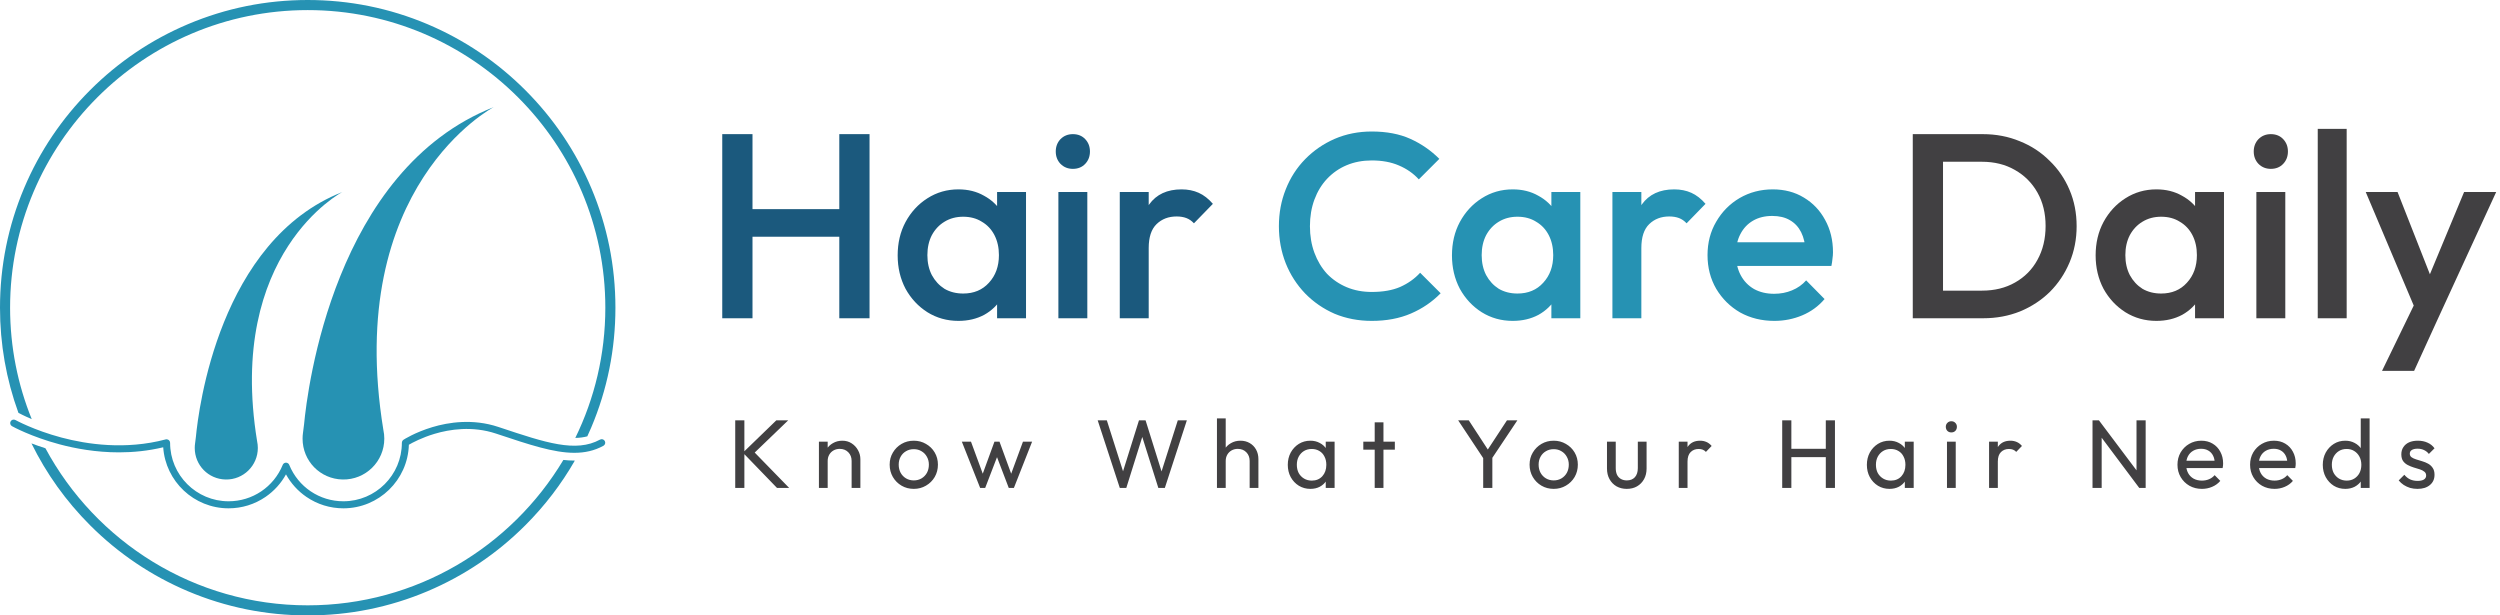
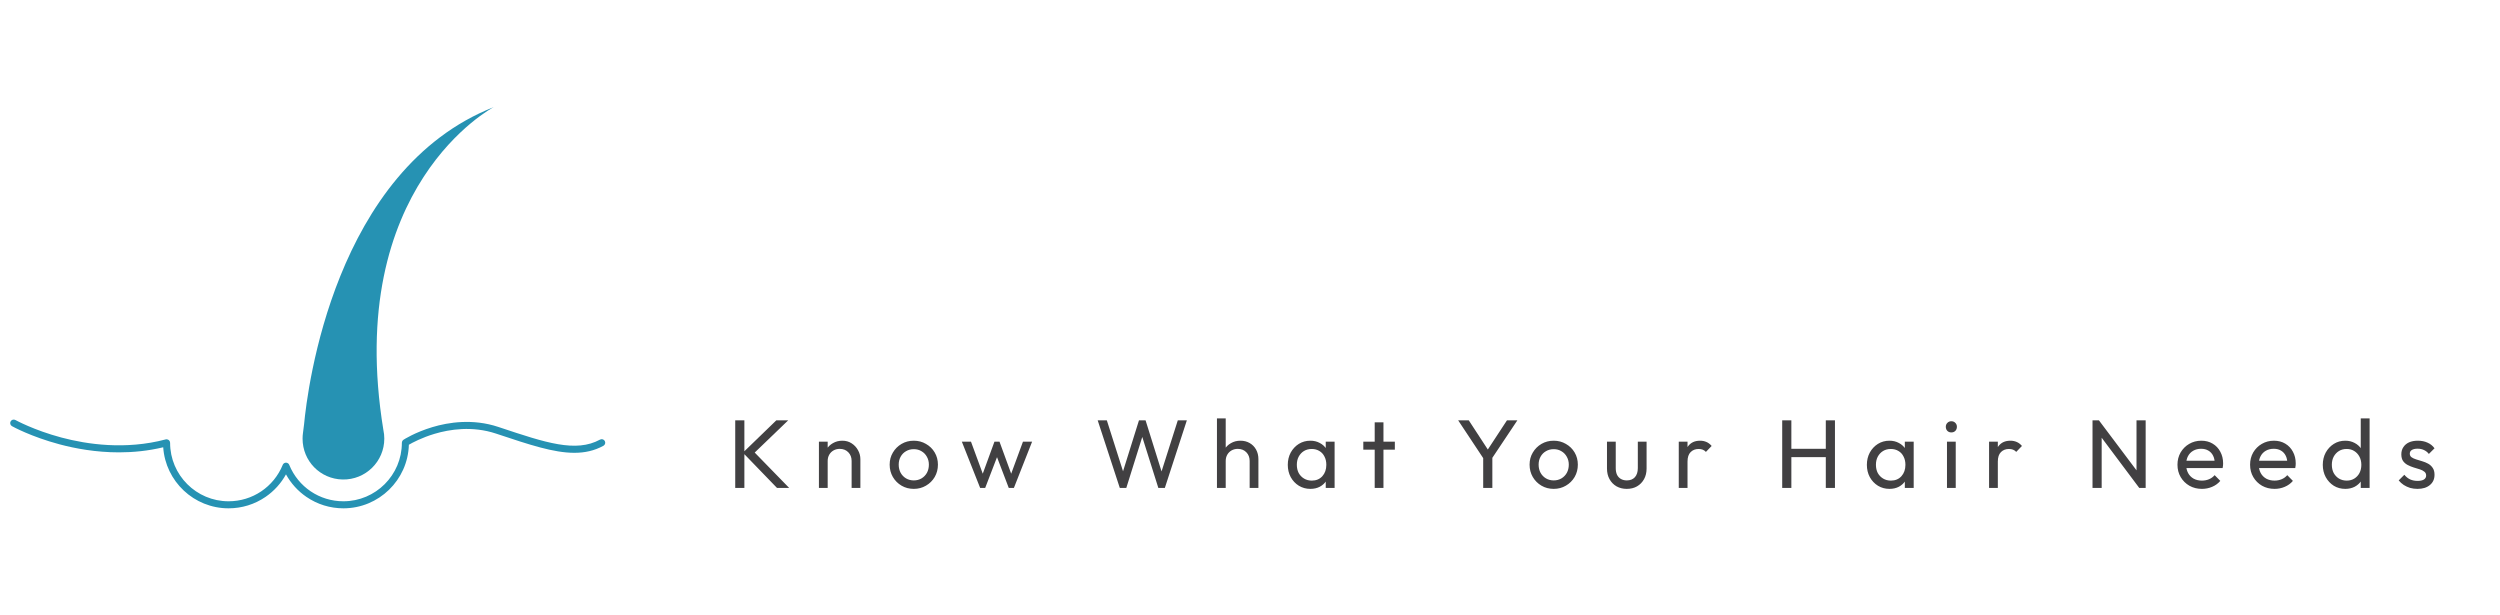
<svg xmlns="http://www.w3.org/2000/svg" width="1901" height="468" viewBox="0 0 1901 468" fill="none">
-   <path d="M375.421 81.44C254.272 129.245 233.783 295.371 231.215 322.643C231.013 324.784 230.715 326.913 230.405 329.041C230.192 330.504 230.081 331.999 230.08 333.521C230.065 350.541 243.488 364.268 260.504 364.613C277.959 364.967 292.221 350.924 292.221 333.549C292.221 331.306 291.981 329.119 291.529 327.011L291.53 327.01C261.15 141.278 375.421 81.44 375.421 81.44Z" fill="#2692B3" />
-   <path d="M260.278 146.027C166.761 182.928 150.945 311.165 148.962 332.217C148.806 333.87 148.576 335.513 148.337 337.155C148.173 338.284 148.087 339.439 148.086 340.613C148.074 353.751 158.436 364.347 171.571 364.614C185.045 364.888 196.054 354.047 196.054 340.635C196.054 338.904 195.869 337.215 195.52 335.588L195.521 335.587C172.07 192.217 260.278 146.027 260.278 146.027Z" fill="#2692B3" />
-   <path d="M449.581 142.906C437.796 115.043 420.924 90.02 399.438 68.532C377.95 47.045 352.928 30.174 325.064 18.389C296.215 6.187 265.571 0 233.985 0C202.399 0 171.755 6.187 142.906 18.389C115.043 30.174 90.02 47.046 68.532 68.532C47.045 90.02 30.174 115.042 18.389 142.906C6.187 171.755 0 202.399 0 233.985C0 261.538 4.709 288.374 14.011 313.927C14.212 314.019 14.411 314.117 14.604 314.225C14.659 314.255 18.13 316.151 24.132 318.709C13.524 292.527 7.675 263.927 7.675 233.985C7.675 109.198 109.197 7.676 233.984 7.676C358.771 7.676 460.294 109.198 460.294 233.984C460.294 269.472 452.08 303.075 437.459 333C440.739 332.945 443.77 332.546 446.593 331.797C447.618 329.569 448.623 327.329 449.581 325.064C461.783 296.215 467.97 265.571 467.97 233.985C467.97 202.398 461.782 171.755 449.581 142.906ZM428.39 349.735C388.848 415.896 316.505 460.293 233.985 460.293C147.833 460.293 72.773 411.901 34.551 340.873C30.666 339.634 27.108 338.371 23.927 337.154C35.247 360.197 50.204 381.106 68.532 399.436C90.02 420.923 115.042 437.794 142.906 449.579C171.755 461.781 202.399 467.968 233.985 467.968C265.571 467.968 296.215 461.781 325.064 449.579C352.927 437.794 377.95 420.922 399.438 399.436C414.241 384.632 426.853 368.149 437.121 350.217C436.991 350.217 436.863 350.222 436.732 350.222C434.02 350.223 431.242 350.051 428.39 349.735Z" fill="#2692B3" />
+   <path d="M375.421 81.44C254.272 129.245 233.783 295.371 231.215 322.643C231.013 324.784 230.715 326.913 230.405 329.041C230.192 330.504 230.081 331.999 230.08 333.521C230.065 350.541 243.488 364.268 260.504 364.613C277.959 364.967 292.221 350.924 292.221 333.549C292.221 331.306 291.981 329.119 291.529 327.011L291.53 327.01C261.15 141.278 375.421 81.44 375.421 81.44" fill="#2692B3" />
  <path d="M459.899 335.348C459.191 334.05 457.565 333.571 456.265 334.28C437.893 344.3 414.976 336.66 380.284 325.093L378.926 324.64C359.444 318.146 340.887 321.136 328.75 324.788C315.64 328.732 307.181 334.153 306.827 334.382C306.275 334.74 305.899 335.266 305.722 335.85C305.629 336.121 305.577 336.411 305.577 336.714C305.577 361.228 285.633 381.172 261.119 381.172C242.963 381.172 226.8 370.308 219.941 353.496C219.939 353.492 219.937 353.488 219.935 353.484C219.912 353.428 219.884 353.373 219.857 353.318C219.845 353.293 219.834 353.266 219.821 353.242C219.794 353.192 219.764 353.145 219.734 353.097C219.687 353.02 219.636 352.946 219.582 352.876C219.565 352.854 219.55 352.83 219.532 352.809C219.5 352.77 219.465 352.734 219.431 352.697C219.405 352.669 219.382 352.64 219.356 352.614C219.326 352.584 219.293 352.557 219.262 352.529C219.228 352.498 219.197 352.466 219.161 352.438C219.132 352.414 219.101 352.393 219.071 352.371C219.011 352.326 218.948 352.282 218.884 352.242C218.832 352.21 218.781 352.177 218.727 352.148C218.703 352.135 218.677 352.124 218.652 352.112C218.597 352.085 218.542 352.058 218.485 352.034C218.481 352.032 218.477 352.03 218.473 352.028C218.446 352.017 218.419 352.01 218.391 351.999C218.339 351.98 218.288 351.96 218.235 351.945C218.197 351.933 218.158 351.924 218.12 351.915C218.074 351.904 218.028 351.891 217.982 351.882C217.939 351.874 217.896 351.868 217.853 351.861C217.81 351.855 217.767 351.848 217.724 351.843C217.68 351.839 217.636 351.837 217.592 351.835C217.549 351.833 217.506 351.83 217.462 351.83C217.419 351.83 217.376 351.833 217.332 351.835C217.288 351.837 217.244 351.839 217.2 351.843C217.157 351.848 217.114 351.855 217.071 351.861C217.028 351.867 216.985 351.873 216.942 351.882C216.896 351.891 216.851 351.903 216.805 351.915C216.766 351.925 216.727 351.934 216.688 351.946C216.636 351.962 216.586 351.981 216.535 351.999C216.507 352.009 216.478 352.017 216.45 352.029C216.446 352.031 216.442 352.033 216.437 352.035C216.382 352.058 216.328 352.085 216.275 352.111C216.249 352.124 216.221 352.135 216.196 352.149C216.145 352.176 216.097 352.207 216.048 352.238C215.977 352.282 215.908 352.33 215.842 352.38C215.816 352.4 215.788 352.418 215.762 352.439C215.726 352.468 215.694 352.501 215.66 352.531C215.629 352.559 215.597 352.586 215.567 352.615C215.541 352.641 215.518 352.669 215.493 352.697C215.459 352.734 215.423 352.77 215.391 352.81C215.376 352.828 215.364 352.847 215.35 352.865C215.288 352.944 215.231 353.028 215.178 353.115C215.152 353.157 215.125 353.199 215.102 353.242C215.087 353.27 215.074 353.301 215.06 353.329C215.035 353.38 215.009 353.431 214.988 353.484C214.986 353.489 214.983 353.493 214.982 353.497C208.123 370.309 191.959 381.173 173.803 381.173C149.289 381.173 129.345 361.229 129.345 336.715C129.345 335.27 128.2 334.096 126.769 334.042H126.765C126.732 334.041 126.7 334.037 126.666 334.037C126.621 334.037 126.577 334.042 126.532 334.044C126.514 334.045 126.496 334.046 126.478 334.047C126.411 334.052 126.346 334.059 126.281 334.068C126.253 334.072 126.226 334.076 126.198 334.081C126.142 334.091 126.087 334.103 126.033 334.116C126.01 334.121 125.988 334.124 125.965 334.13C95.331 342.263 65.944 337.841 46.687 332.7C25.763 327.113 11.916 319.487 11.727 319.383C10.434 318.662 8.805 319.126 8.084 320.417C7.364 321.709 7.827 323.34 9.118 324.06C9.699 324.384 23.581 332.055 45.147 337.832C57.118 341.04 72.882 343.976 90.467 343.976C101.154 343.976 112.517 342.885 124.105 340.117C125.859 366.004 147.477 386.53 173.801 386.53C183.894 386.53 193.614 383.526 201.911 377.845C208.413 373.392 213.709 367.536 217.459 360.713C221.208 367.536 226.505 373.392 233.007 377.845C241.304 383.527 251.024 386.53 261.117 386.53C288.096 386.53 310.133 364.97 310.909 338.175C313.601 336.613 320.739 332.775 330.453 329.87C341.81 326.475 359.144 323.693 377.231 329.722L378.589 330.175C402.491 338.144 421.01 344.319 436.731 344.318C444.704 344.318 451.958 342.73 458.829 338.982C460.129 338.274 460.607 336.647 459.899 335.348Z" fill="#2692B3" />
-   <path d="M549.2 242V102H572.2V242H549.2ZM638.2 242V102H661.2V242H638.2ZM565 180V159H643.2V180H565ZM728.783 244C720.116 244 712.249 241.8 705.183 237.4C698.249 233 692.716 227.067 688.583 219.6C684.583 212 682.583 203.533 682.583 194.2C682.583 184.733 684.583 176.267 688.583 168.8C692.716 161.2 698.249 155.2 705.183 150.8C712.249 146.267 720.116 144 728.783 144C736.116 144 742.583 145.6 748.183 148.8C753.916 151.867 758.449 156.133 761.783 161.6C765.116 167.067 766.783 173.267 766.783 180.2V207.8C766.783 214.733 765.116 220.933 761.783 226.4C758.583 231.867 754.116 236.2 748.383 239.4C742.649 242.467 736.116 244 728.783 244ZM732.383 223.2C740.516 223.2 747.049 220.467 751.983 215C757.049 209.533 759.583 202.533 759.583 194C759.583 188.267 758.449 183.2 756.183 178.8C753.916 174.4 750.716 171 746.583 168.6C742.583 166.067 737.849 164.8 732.383 164.8C727.049 164.8 722.316 166.067 718.183 168.6C714.183 171 710.983 174.4 708.583 178.8C706.316 183.2 705.183 188.267 705.183 194C705.183 199.733 706.316 204.8 708.583 209.2C710.983 213.6 714.183 217.067 718.183 219.6C722.316 222 727.049 223.2 732.383 223.2ZM758.183 242V216.2L761.983 192.8L758.183 169.6V146H780.183V242H758.183ZM804.798 242V146H826.798V242H804.798ZM815.798 128.4C812.065 128.4 808.932 127.133 806.398 124.6C803.998 122.067 802.798 118.933 802.798 115.2C802.798 111.467 803.998 108.333 806.398 105.8C808.932 103.267 812.065 102 815.798 102C819.665 102 822.798 103.267 825.198 105.8C827.598 108.333 828.798 111.467 828.798 115.2C828.798 118.933 827.598 122.067 825.198 124.6C822.798 127.133 819.665 128.4 815.798 128.4ZM851.473 242V146H873.473V242H851.473ZM873.473 188.6L865.873 184.8C865.873 172.667 868.54 162.867 873.873 155.4C879.34 147.8 887.54 144 898.473 144C903.273 144 907.607 144.867 911.473 146.6C915.34 148.333 918.94 151.133 922.273 155L907.873 169.8C906.14 167.933 904.207 166.6 902.073 165.8C899.94 165 897.473 164.6 894.673 164.6C888.54 164.6 883.473 166.533 879.473 170.4C875.473 174.267 873.473 180.333 873.473 188.6Z" fill="#1B597D" />
-   <path d="M1470.27 242V221H1507.07C1516.67 221 1525.07 218.933 1532.27 214.8C1539.61 210.667 1545.27 204.933 1549.27 197.6C1553.41 190.133 1555.47 181.533 1555.47 171.8C1555.47 162.2 1553.41 153.733 1549.27 146.4C1545.14 139.067 1539.41 133.333 1532.07 129.2C1524.87 125.067 1516.54 123 1507.07 123H1470.27V102H1507.67C1517.81 102 1527.21 103.8 1535.87 107.4C1544.54 110.867 1552.07 115.8 1558.47 122.2C1565.01 128.467 1570.07 135.867 1573.67 144.4C1577.27 152.8 1579.07 162 1579.07 172C1579.07 181.867 1577.27 191.067 1573.67 199.6C1570.07 208.133 1565.07 215.6 1558.67 222C1552.27 228.267 1544.74 233.2 1536.07 236.8C1527.41 240.267 1518.07 242 1508.07 242H1470.27ZM1454.47 242V102H1477.47V242H1454.47ZM1639.72 244C1631.05 244 1623.19 241.8 1616.12 237.4C1609.19 233 1603.65 227.067 1599.52 219.6C1595.52 212 1593.52 203.533 1593.52 194.2C1593.52 184.733 1595.52 176.267 1599.52 168.8C1603.65 161.2 1609.19 155.2 1616.12 150.8C1623.19 146.267 1631.05 144 1639.72 144C1647.05 144 1653.52 145.6 1659.12 148.8C1664.85 151.867 1669.39 156.133 1672.72 161.6C1676.05 167.067 1677.72 173.267 1677.72 180.2V207.8C1677.72 214.733 1676.05 220.933 1672.72 226.4C1669.52 231.867 1665.05 236.2 1659.32 239.4C1653.59 242.467 1647.05 244 1639.72 244ZM1643.32 223.2C1651.45 223.2 1657.99 220.467 1662.92 215C1667.99 209.533 1670.52 202.533 1670.52 194C1670.52 188.267 1669.39 183.2 1667.12 178.8C1664.85 174.4 1661.65 171 1657.52 168.6C1653.52 166.067 1648.79 164.8 1643.32 164.8C1637.99 164.8 1633.25 166.067 1629.12 168.6C1625.12 171 1621.92 174.4 1619.52 178.8C1617.25 183.2 1616.12 188.267 1616.12 194C1616.12 199.733 1617.25 204.8 1619.52 209.2C1621.92 213.6 1625.12 217.067 1629.12 219.6C1633.25 222 1637.99 223.2 1643.32 223.2ZM1669.12 242V216.2L1672.92 192.8L1669.12 169.6V146H1691.12V242H1669.12ZM1715.74 242V146H1737.74V242H1715.74ZM1726.74 128.4C1723 128.4 1719.87 127.133 1717.34 124.6C1714.94 122.067 1713.74 118.933 1713.74 115.2C1713.74 111.467 1714.94 108.333 1717.34 105.8C1719.87 103.267 1723 102 1726.74 102C1730.6 102 1733.74 103.267 1736.14 105.8C1738.54 108.333 1739.74 111.467 1739.74 115.2C1739.74 118.933 1738.54 122.067 1736.14 124.6C1733.74 127.133 1730.6 128.4 1726.74 128.4ZM1762.41 242V98H1784.41V242H1762.41ZM1839.9 243L1798.9 146H1823.1L1851.1 217.2H1844.1L1873.7 146H1898.1L1853.5 243H1839.9ZM1811.3 282L1841.1 220.6L1853.5 243L1835.7 282H1811.3Z" fill="#414042" />
-   <path d="M1043.07 244C1032.94 244 1023.54 242.2 1014.87 238.6C1006.34 234.867 998.873 229.733 992.473 223.2C986.073 216.533 981.14 208.867 977.673 200.2C974.207 191.4 972.473 182 972.473 172C972.473 162 974.207 152.667 977.673 144C981.14 135.2 986.073 127.533 992.473 121C998.873 114.467 1006.34 109.333 1014.87 105.6C1023.54 101.867 1032.94 100 1043.07 100C1054.41 100 1064.21 101.867 1072.47 105.6C1080.74 109.333 1088.07 114.4 1094.47 120.8L1078.87 136.4C1074.74 131.867 1069.67 128.333 1063.67 125.8C1057.81 123.267 1050.94 122 1043.07 122C1036.14 122 1029.81 123.2 1024.07 125.6C1018.34 128 1013.34 131.467 1009.07 136C1004.94 140.4 1001.74 145.667 999.473 151.8C997.207 157.933 996.073 164.667 996.073 172C996.073 179.333 997.207 186.067 999.473 192.2C1001.74 198.333 1004.94 203.667 1009.07 208.2C1013.34 212.6 1018.34 216 1024.07 218.4C1029.81 220.8 1036.14 222 1043.07 222C1051.61 222 1058.81 220.733 1064.67 218.2C1070.67 215.533 1075.74 211.933 1079.87 207.4L1095.47 223C1089.07 229.533 1081.54 234.667 1072.87 238.4C1064.21 242.133 1054.27 244 1043.07 244ZM1150.27 244C1141.6 244 1133.73 241.8 1126.67 237.4C1119.73 233 1114.2 227.067 1110.07 219.6C1106.07 212 1104.07 203.533 1104.07 194.2C1104.07 184.733 1106.07 176.267 1110.07 168.8C1114.2 161.2 1119.73 155.2 1126.67 150.8C1133.73 146.267 1141.6 144 1150.27 144C1157.6 144 1164.07 145.6 1169.67 148.8C1175.4 151.867 1179.93 156.133 1183.27 161.6C1186.6 167.067 1188.27 173.267 1188.27 180.2V207.8C1188.27 214.733 1186.6 220.933 1183.27 226.4C1180.07 231.867 1175.6 236.2 1169.87 239.4C1164.13 242.467 1157.6 244 1150.27 244ZM1153.87 223.2C1162 223.2 1168.53 220.467 1173.47 215C1178.53 209.533 1181.07 202.533 1181.07 194C1181.07 188.267 1179.93 183.2 1177.67 178.8C1175.4 174.4 1172.2 171 1168.07 168.6C1164.07 166.067 1159.33 164.8 1153.87 164.8C1148.53 164.8 1143.8 166.067 1139.67 168.6C1135.67 171 1132.47 174.4 1130.07 178.8C1127.8 183.2 1126.67 188.267 1126.67 194C1126.67 199.733 1127.8 204.8 1130.07 209.2C1132.47 213.6 1135.67 217.067 1139.67 219.6C1143.8 222 1148.53 223.2 1153.87 223.2ZM1179.67 242V216.2L1183.47 192.8L1179.67 169.6V146H1201.67V242H1179.67ZM1226.08 242V146H1248.08V242H1226.08ZM1248.08 188.6L1240.48 184.8C1240.48 172.667 1243.15 162.867 1248.48 155.4C1253.95 147.8 1262.15 144 1273.08 144C1277.88 144 1282.22 144.867 1286.08 146.6C1289.95 148.333 1293.55 151.133 1296.88 155L1282.48 169.8C1280.75 167.933 1278.82 166.6 1276.68 165.8C1274.55 165 1272.08 164.6 1269.28 164.6C1263.15 164.6 1258.08 166.533 1254.08 170.4C1250.08 174.267 1248.08 180.333 1248.08 188.6ZM1349.2 244C1339.6 244 1330.93 241.867 1323.2 237.6C1315.6 233.2 1309.53 227.2 1305 219.6C1300.6 212 1298.4 203.467 1298.4 194C1298.4 184.533 1300.6 176.067 1305 168.6C1309.4 161 1315.33 155 1322.8 150.6C1330.4 146.2 1338.8 144 1348 144C1356.93 144 1364.8 146.067 1371.6 150.2C1378.53 154.333 1383.93 160 1387.8 167.2C1391.8 174.4 1393.8 182.6 1393.8 191.8C1393.8 193.4 1393.67 195.067 1393.4 196.8C1393.27 198.4 1393 200.2 1392.6 202.2H1313.8V184.2H1381.2L1373 191.4C1372.73 185.533 1371.6 180.6 1369.6 176.6C1367.6 172.6 1364.73 169.533 1361 167.4C1357.4 165.267 1352.93 164.2 1347.6 164.2C1342 164.2 1337.13 165.4 1333 167.8C1328.87 170.2 1325.67 173.6 1323.4 178C1321.13 182.267 1320 187.4 1320 193.4C1320 199.4 1321.2 204.667 1323.6 209.2C1326 213.733 1329.4 217.267 1333.8 219.8C1338.2 222.2 1343.27 223.4 1349 223.4C1353.93 223.4 1358.47 222.533 1362.6 220.8C1366.87 219.067 1370.47 216.533 1373.4 213.2L1387.4 227.4C1382.73 232.867 1377.07 237 1370.4 239.8C1363.73 242.6 1356.67 244 1349.2 244Z" fill="#2692B3" />
  <path d="M590.814 371L564.914 344.212L590.296 319.644H599.324L571.944 345.988V342.14L600.064 371H590.814ZM559.068 371V319.644H566.024V371H559.068ZM647.573 371V350.502C647.573 347.838 646.734 345.643 645.057 343.916C643.38 342.189 641.209 341.326 638.545 341.326C636.769 341.326 635.19 341.721 633.809 342.51C632.428 343.299 631.342 344.385 630.553 345.766C629.764 347.147 629.369 348.726 629.369 350.502L626.631 348.948C626.631 346.284 627.223 343.916 628.407 341.844C629.591 339.772 631.244 338.144 633.365 336.96C635.486 335.727 637.879 335.11 640.543 335.11C643.207 335.11 645.55 335.776 647.573 337.108C649.645 338.44 651.273 340.191 652.457 342.362C653.641 344.483 654.233 346.753 654.233 349.17V371H647.573ZM622.709 371V335.85H629.369V371H622.709ZM694.848 371.74C691.395 371.74 688.287 370.926 685.524 369.298C682.762 367.67 680.566 365.475 678.938 362.712C677.31 359.9 676.496 356.767 676.496 353.314C676.496 349.91 677.31 346.851 678.938 344.138C680.566 341.375 682.762 339.18 685.524 337.552C688.287 335.924 691.395 335.11 694.848 335.11C698.252 335.11 701.336 335.924 704.098 337.552C706.91 339.131 709.13 341.301 710.758 344.064C712.386 346.827 713.2 349.91 713.2 353.314C713.2 356.767 712.386 359.9 710.758 362.712C709.13 365.475 706.91 367.67 704.098 369.298C701.336 370.926 698.252 371.74 694.848 371.74ZM694.848 365.302C697.068 365.302 699.042 364.784 700.768 363.748C702.495 362.712 703.852 361.306 704.838 359.53C705.825 357.705 706.318 355.633 706.318 353.314C706.318 351.045 705.8 349.022 704.764 347.246C703.778 345.47 702.421 344.089 700.694 343.102C699.017 342.066 697.068 341.548 694.848 341.548C692.628 341.548 690.655 342.066 688.928 343.102C687.202 344.089 685.845 345.47 684.858 347.246C683.872 349.022 683.378 351.045 683.378 353.314C683.378 355.633 683.872 357.705 684.858 359.53C685.845 361.306 687.202 362.712 688.928 363.748C690.655 364.784 692.628 365.302 694.848 365.302ZM745.297 371L731.385 335.85H738.341L748.405 363.23H746.185L756.175 335.85H760.023L770.013 363.23H767.793L777.857 335.85H784.813L770.975 371H767.053L756.915 344.434H759.357L749.145 371H745.297ZM851.487 371L834.689 319.644H841.645L854.965 361.528H852.967L866.065 319.644H871.097L884.195 361.528H882.271L895.591 319.644H902.473L885.749 371H880.791L867.619 329.19H869.543L856.445 371H851.487ZM950.236 371V350.502C950.236 347.838 949.397 345.643 947.72 343.916C946.043 342.189 943.872 341.326 941.208 341.326C939.432 341.326 937.853 341.721 936.472 342.51C935.091 343.299 934.005 344.385 933.216 345.766C932.427 347.147 932.032 348.726 932.032 350.502L929.294 348.948C929.294 346.284 929.886 343.916 931.07 341.844C932.254 339.772 933.907 338.144 936.028 336.96C938.149 335.727 940.542 335.11 943.206 335.11C945.87 335.11 948.213 335.702 950.236 336.886C952.308 338.07 953.936 339.723 955.12 341.844C956.304 343.965 956.896 346.407 956.896 349.17V371H950.236ZM925.372 371V318.164H932.032V371H925.372ZM996.401 371.74C993.194 371.74 990.284 370.951 987.669 369.372C985.054 367.744 982.982 365.549 981.453 362.786C979.973 360.023 979.233 356.915 979.233 353.462C979.233 350.009 979.973 346.901 981.453 344.138C982.982 341.375 985.03 339.18 987.595 337.552C990.21 335.924 993.145 335.11 996.401 335.11C999.065 335.11 1001.43 335.677 1003.51 336.812C1005.63 337.897 1007.33 339.427 1008.61 341.4C1009.89 343.324 1010.61 345.569 1010.76 348.134V358.716C1010.61 361.232 1009.89 363.477 1008.61 365.45C1007.38 367.423 1005.7 368.977 1003.58 370.112C1001.51 371.197 999.114 371.74 996.401 371.74ZM997.511 365.45C1000.82 365.45 1003.48 364.34 1005.5 362.12C1007.53 359.851 1008.54 356.965 1008.54 353.462C1008.54 351.045 1008.07 348.948 1007.13 347.172C1006.24 345.347 1004.96 343.941 1003.28 342.954C1001.61 341.918 999.657 341.4 997.437 341.4C995.217 341.4 993.244 341.918 991.517 342.954C989.84 343.99 988.508 345.421 987.521 347.246C986.584 349.022 986.115 351.069 986.115 353.388C986.115 355.756 986.584 357.853 987.521 359.678C988.508 361.454 989.864 362.86 991.591 363.896C993.318 364.932 995.291 365.45 997.511 365.45ZM1008.09 371V361.528L1009.35 352.944L1008.09 344.434V335.85H1014.83V371H1008.09ZM1045.32 371V321.124H1051.98V371H1045.32ZM1036.66 341.918V335.85H1060.64V341.918H1036.66ZM1129 350.132L1108.8 319.644H1116.87L1133.15 344.582H1129.52L1145.88 319.644H1153.79L1133.44 350.132H1129ZM1127.82 371V345.544H1134.78V371H1127.82ZM1181.44 371.74C1177.99 371.74 1174.88 370.926 1172.11 369.298C1169.35 367.67 1167.16 365.475 1165.53 362.712C1163.9 359.9 1163.09 356.767 1163.09 353.314C1163.09 349.91 1163.9 346.851 1165.53 344.138C1167.16 341.375 1169.35 339.18 1172.11 337.552C1174.88 335.924 1177.99 335.11 1181.44 335.11C1184.84 335.11 1187.93 335.924 1190.69 337.552C1193.5 339.131 1195.72 341.301 1197.35 344.064C1198.98 346.827 1199.79 349.91 1199.79 353.314C1199.79 356.767 1198.98 359.9 1197.35 362.712C1195.72 365.475 1193.5 367.67 1190.69 369.298C1187.93 370.926 1184.84 371.74 1181.44 371.74ZM1181.44 365.302C1183.66 365.302 1185.63 364.784 1187.36 363.748C1189.09 362.712 1190.44 361.306 1191.43 359.53C1192.42 357.705 1192.91 355.633 1192.91 353.314C1192.91 351.045 1192.39 349.022 1191.35 347.246C1190.37 345.47 1189.01 344.089 1187.28 343.102C1185.61 342.066 1183.66 341.548 1181.44 341.548C1179.22 341.548 1177.25 342.066 1175.52 343.102C1173.79 344.089 1172.44 345.47 1171.45 347.246C1170.46 349.022 1169.97 351.045 1169.97 353.314C1169.97 355.633 1170.46 357.705 1171.45 359.53C1172.44 361.306 1173.79 362.712 1175.52 363.748C1177.25 364.784 1179.22 365.302 1181.44 365.302ZM1236.97 371.74C1234.11 371.74 1231.52 371.099 1229.2 369.816C1226.93 368.484 1225.15 366.659 1223.87 364.34C1222.59 362.021 1221.95 359.333 1221.95 356.274V335.85H1228.61V355.978C1228.61 357.902 1228.93 359.579 1229.57 361.01C1230.26 362.391 1231.25 363.452 1232.53 364.192C1233.81 364.932 1235.32 365.302 1237.04 365.302C1239.66 365.302 1241.7 364.488 1243.18 362.86C1244.66 361.183 1245.4 358.889 1245.4 355.978V335.85H1252.06V356.274C1252.06 359.333 1251.42 362.021 1250.14 364.34C1248.86 366.659 1247.08 368.484 1244.81 369.816C1242.59 371.099 1239.98 371.74 1236.97 371.74ZM1276.53 371V335.85H1283.19V371H1276.53ZM1283.19 350.946L1280.67 349.836C1280.67 345.347 1281.71 341.77 1283.78 339.106C1285.85 336.442 1288.84 335.11 1292.74 335.11C1294.51 335.11 1296.12 335.431 1297.55 336.072C1298.98 336.664 1300.31 337.675 1301.54 339.106L1297.18 343.62C1296.44 342.831 1295.62 342.263 1294.73 341.918C1293.85 341.573 1292.81 341.4 1291.63 341.4C1289.16 341.4 1287.14 342.189 1285.56 343.768C1283.98 345.347 1283.19 347.739 1283.19 350.946ZM1355.19 371V319.644H1362.15V371H1355.19ZM1388.34 371V319.644H1395.3V371H1388.34ZM1359.93 347.616V341.252H1390.04V347.616H1359.93ZM1436.74 371.74C1433.53 371.74 1430.62 370.951 1428.01 369.372C1425.39 367.744 1423.32 365.549 1421.79 362.786C1420.31 360.023 1419.57 356.915 1419.57 353.462C1419.57 350.009 1420.31 346.901 1421.79 344.138C1423.32 341.375 1425.37 339.18 1427.94 337.552C1430.55 335.924 1433.49 335.11 1436.74 335.11C1439.41 335.11 1441.77 335.677 1443.85 336.812C1445.97 337.897 1447.67 339.427 1448.95 341.4C1450.23 343.324 1450.95 345.569 1451.1 348.134V358.716C1450.95 361.232 1450.23 363.477 1448.95 365.45C1447.72 367.423 1446.04 368.977 1443.92 370.112C1441.85 371.197 1439.45 371.74 1436.74 371.74ZM1437.85 365.45C1441.16 365.45 1443.82 364.34 1445.84 362.12C1447.87 359.851 1448.88 356.965 1448.88 353.462C1448.88 351.045 1448.41 348.948 1447.47 347.172C1446.58 345.347 1445.3 343.941 1443.62 342.954C1441.95 341.918 1440 341.4 1437.78 341.4C1435.56 341.4 1433.58 341.918 1431.86 342.954C1430.18 343.99 1428.85 345.421 1427.86 347.246C1426.92 349.022 1426.46 351.069 1426.46 353.388C1426.46 355.756 1426.92 357.853 1427.86 359.678C1428.85 361.454 1430.2 362.86 1431.93 363.896C1433.66 364.932 1435.63 365.45 1437.85 365.45ZM1448.43 371V361.528L1449.69 352.944L1448.43 344.434V335.85H1455.17V371H1448.43ZM1480.48 371V335.85H1487.14V371H1480.48ZM1483.81 328.82C1482.57 328.82 1481.56 328.425 1480.77 327.636C1479.98 326.797 1479.59 325.761 1479.59 324.528C1479.59 323.344 1479.98 322.357 1480.77 321.568C1481.56 320.729 1482.57 320.31 1483.81 320.31C1485.04 320.31 1486.05 320.729 1486.84 321.568C1487.63 322.357 1488.03 323.344 1488.03 324.528C1488.03 325.761 1487.63 326.797 1486.84 327.636C1486.05 328.425 1485.04 328.82 1483.81 328.82ZM1512.49 371V335.85H1519.15V371H1512.49ZM1519.15 350.946L1516.64 349.836C1516.64 345.347 1517.67 341.77 1519.74 339.106C1521.82 336.442 1524.8 335.11 1528.7 335.11C1530.47 335.11 1532.08 335.431 1533.51 336.072C1534.94 336.664 1536.27 337.675 1537.5 339.106L1533.14 343.62C1532.4 342.831 1531.58 342.263 1530.7 341.918C1529.81 341.573 1528.77 341.4 1527.59 341.4C1525.12 341.4 1523.1 342.189 1521.52 343.768C1519.94 345.347 1519.15 347.739 1519.15 350.946ZM1591.15 371V319.644H1596.04L1598.11 327.71V371H1591.15ZM1626.67 371L1595.15 328.894L1596.04 319.644L1627.63 361.676L1626.67 371ZM1626.67 371L1624.6 363.378V319.644H1631.56V371H1626.67ZM1674.32 371.74C1670.82 371.74 1667.66 370.951 1664.85 369.372C1662.04 367.744 1659.82 365.549 1658.19 362.786C1656.56 360.023 1655.75 356.891 1655.75 353.388C1655.75 349.935 1656.54 346.827 1658.12 344.064C1659.75 341.301 1661.92 339.131 1664.63 337.552C1667.39 335.924 1670.48 335.11 1673.88 335.11C1677.14 335.11 1680 335.85 1682.46 337.33C1684.98 338.81 1686.93 340.857 1688.31 343.472C1689.74 346.087 1690.46 349.047 1690.46 352.352C1690.46 352.845 1690.43 353.388 1690.38 353.98C1690.33 354.523 1690.23 355.164 1690.09 355.904H1660.41V350.354H1686.53L1684.09 352.5C1684.09 350.132 1683.67 348.134 1682.83 346.506C1682 344.829 1680.81 343.546 1679.28 342.658C1677.75 341.721 1675.9 341.252 1673.73 341.252C1671.46 341.252 1669.46 341.745 1667.74 342.732C1666.01 343.719 1664.68 345.1 1663.74 346.876C1662.8 348.652 1662.34 350.749 1662.34 353.166C1662.34 355.633 1662.83 357.803 1663.82 359.678C1664.8 361.503 1666.21 362.934 1668.03 363.97C1669.86 364.957 1671.96 365.45 1674.32 365.45C1676.3 365.45 1678.1 365.105 1679.73 364.414C1681.4 363.723 1682.83 362.687 1684.02 361.306L1688.31 365.672C1686.63 367.645 1684.56 369.15 1682.09 370.186C1679.68 371.222 1677.09 371.74 1674.32 371.74ZM1729.54 371.74C1726.04 371.74 1722.88 370.951 1720.07 369.372C1717.25 367.744 1715.03 365.549 1713.41 362.786C1711.78 360.023 1710.96 356.891 1710.96 353.388C1710.96 349.935 1711.75 346.827 1713.33 344.064C1714.96 341.301 1717.13 339.131 1719.84 337.552C1722.61 335.924 1725.69 335.11 1729.09 335.11C1732.35 335.11 1735.21 335.85 1737.68 337.33C1740.19 338.81 1742.14 340.857 1743.52 343.472C1744.95 346.087 1745.67 349.047 1745.67 352.352C1745.67 352.845 1745.65 353.388 1745.6 353.98C1745.55 354.523 1745.45 355.164 1745.3 355.904H1715.63V350.354H1741.75L1739.31 352.5C1739.31 350.132 1738.89 348.134 1738.05 346.506C1737.21 344.829 1736.03 343.546 1734.5 342.658C1732.97 341.721 1731.12 341.252 1728.95 341.252C1726.68 341.252 1724.68 341.745 1722.95 342.732C1721.23 343.719 1719.89 345.1 1718.96 346.876C1718.02 348.652 1717.55 350.749 1717.55 353.166C1717.55 355.633 1718.04 357.803 1719.03 359.678C1720.02 361.503 1721.42 362.934 1723.25 363.97C1725.07 364.957 1727.17 365.45 1729.54 365.45C1731.51 365.45 1733.31 365.105 1734.94 364.414C1736.62 363.723 1738.05 362.687 1739.23 361.306L1743.52 365.672C1741.85 367.645 1739.77 369.15 1737.31 370.186C1734.89 371.222 1732.3 371.74 1729.54 371.74ZM1783.35 371.74C1780.09 371.74 1777.18 370.951 1774.61 369.372C1772.05 367.744 1770 365.549 1768.47 362.786C1766.99 360.023 1766.25 356.915 1766.25 353.462C1766.25 350.009 1766.99 346.901 1768.47 344.138C1770 341.375 1772.05 339.18 1774.61 337.552C1777.18 335.924 1780.09 335.11 1783.35 335.11C1785.96 335.11 1788.33 335.677 1790.45 336.812C1792.57 337.897 1794.27 339.427 1795.56 341.4C1796.89 343.324 1797.63 345.569 1797.78 348.134V358.716C1797.63 361.232 1796.91 363.477 1795.63 365.45C1794.35 367.423 1792.65 368.977 1790.52 370.112C1788.4 371.197 1786.01 371.74 1783.35 371.74ZM1784.46 365.45C1786.68 365.45 1788.6 364.932 1790.23 363.896C1791.91 362.86 1793.21 361.454 1794.15 359.678C1795.09 357.853 1795.56 355.781 1795.56 353.462C1795.56 351.045 1795.06 348.948 1794.08 347.172C1793.14 345.396 1791.83 343.99 1790.15 342.954C1788.53 341.918 1786.6 341.4 1784.38 341.4C1782.16 341.4 1780.21 341.918 1778.54 342.954C1776.86 343.99 1775.53 345.421 1774.54 347.246C1773.6 349.022 1773.13 351.069 1773.13 353.388C1773.13 355.756 1773.6 357.853 1774.54 359.678C1775.53 361.454 1776.86 362.86 1778.54 363.896C1780.26 364.932 1782.24 365.45 1784.46 365.45ZM1801.85 371H1795.11V361.528L1796.37 352.944L1795.11 344.434V318.164H1801.85V371ZM1838.26 371.74C1836.28 371.74 1834.41 371.493 1832.63 371C1830.91 370.457 1829.3 369.717 1827.82 368.78C1826.34 367.793 1825.06 366.634 1823.97 365.302L1828.27 361.01C1829.55 362.589 1831.03 363.773 1832.71 364.562C1834.38 365.302 1836.26 365.672 1838.33 365.672C1840.4 365.672 1842.01 365.327 1843.14 364.636C1844.27 363.896 1844.84 362.885 1844.84 361.602C1844.84 360.319 1844.37 359.333 1843.44 358.642C1842.55 357.902 1841.39 357.31 1839.96 356.866C1838.53 356.373 1837 355.904 1835.37 355.46C1833.79 354.967 1832.29 354.35 1830.86 353.61C1829.43 352.87 1828.24 351.859 1827.3 350.576C1826.42 349.293 1825.97 347.591 1825.97 345.47C1825.97 343.349 1826.49 341.523 1827.53 339.994C1828.56 338.415 1829.99 337.207 1831.82 336.368C1833.69 335.529 1835.94 335.11 1838.55 335.11C1841.31 335.11 1843.76 335.603 1845.88 336.59C1848.05 337.527 1849.82 338.958 1851.21 340.882L1846.91 345.174C1845.93 343.891 1844.69 342.905 1843.21 342.214C1841.78 341.523 1840.16 341.178 1838.33 341.178C1836.41 341.178 1834.93 341.523 1833.89 342.214C1832.9 342.855 1832.41 343.768 1832.41 344.952C1832.41 346.136 1832.85 347.049 1833.74 347.69C1834.63 348.331 1835.79 348.874 1837.22 349.318C1838.7 349.762 1840.23 350.231 1841.81 350.724C1843.39 351.168 1844.89 351.785 1846.32 352.574C1847.75 353.363 1848.91 354.424 1849.8 355.756C1850.74 357.088 1851.21 358.839 1851.21 361.01C1851.21 364.315 1850.02 366.93 1847.65 368.854C1845.34 370.778 1842.2 371.74 1838.26 371.74Z" fill="#414042" />
</svg>